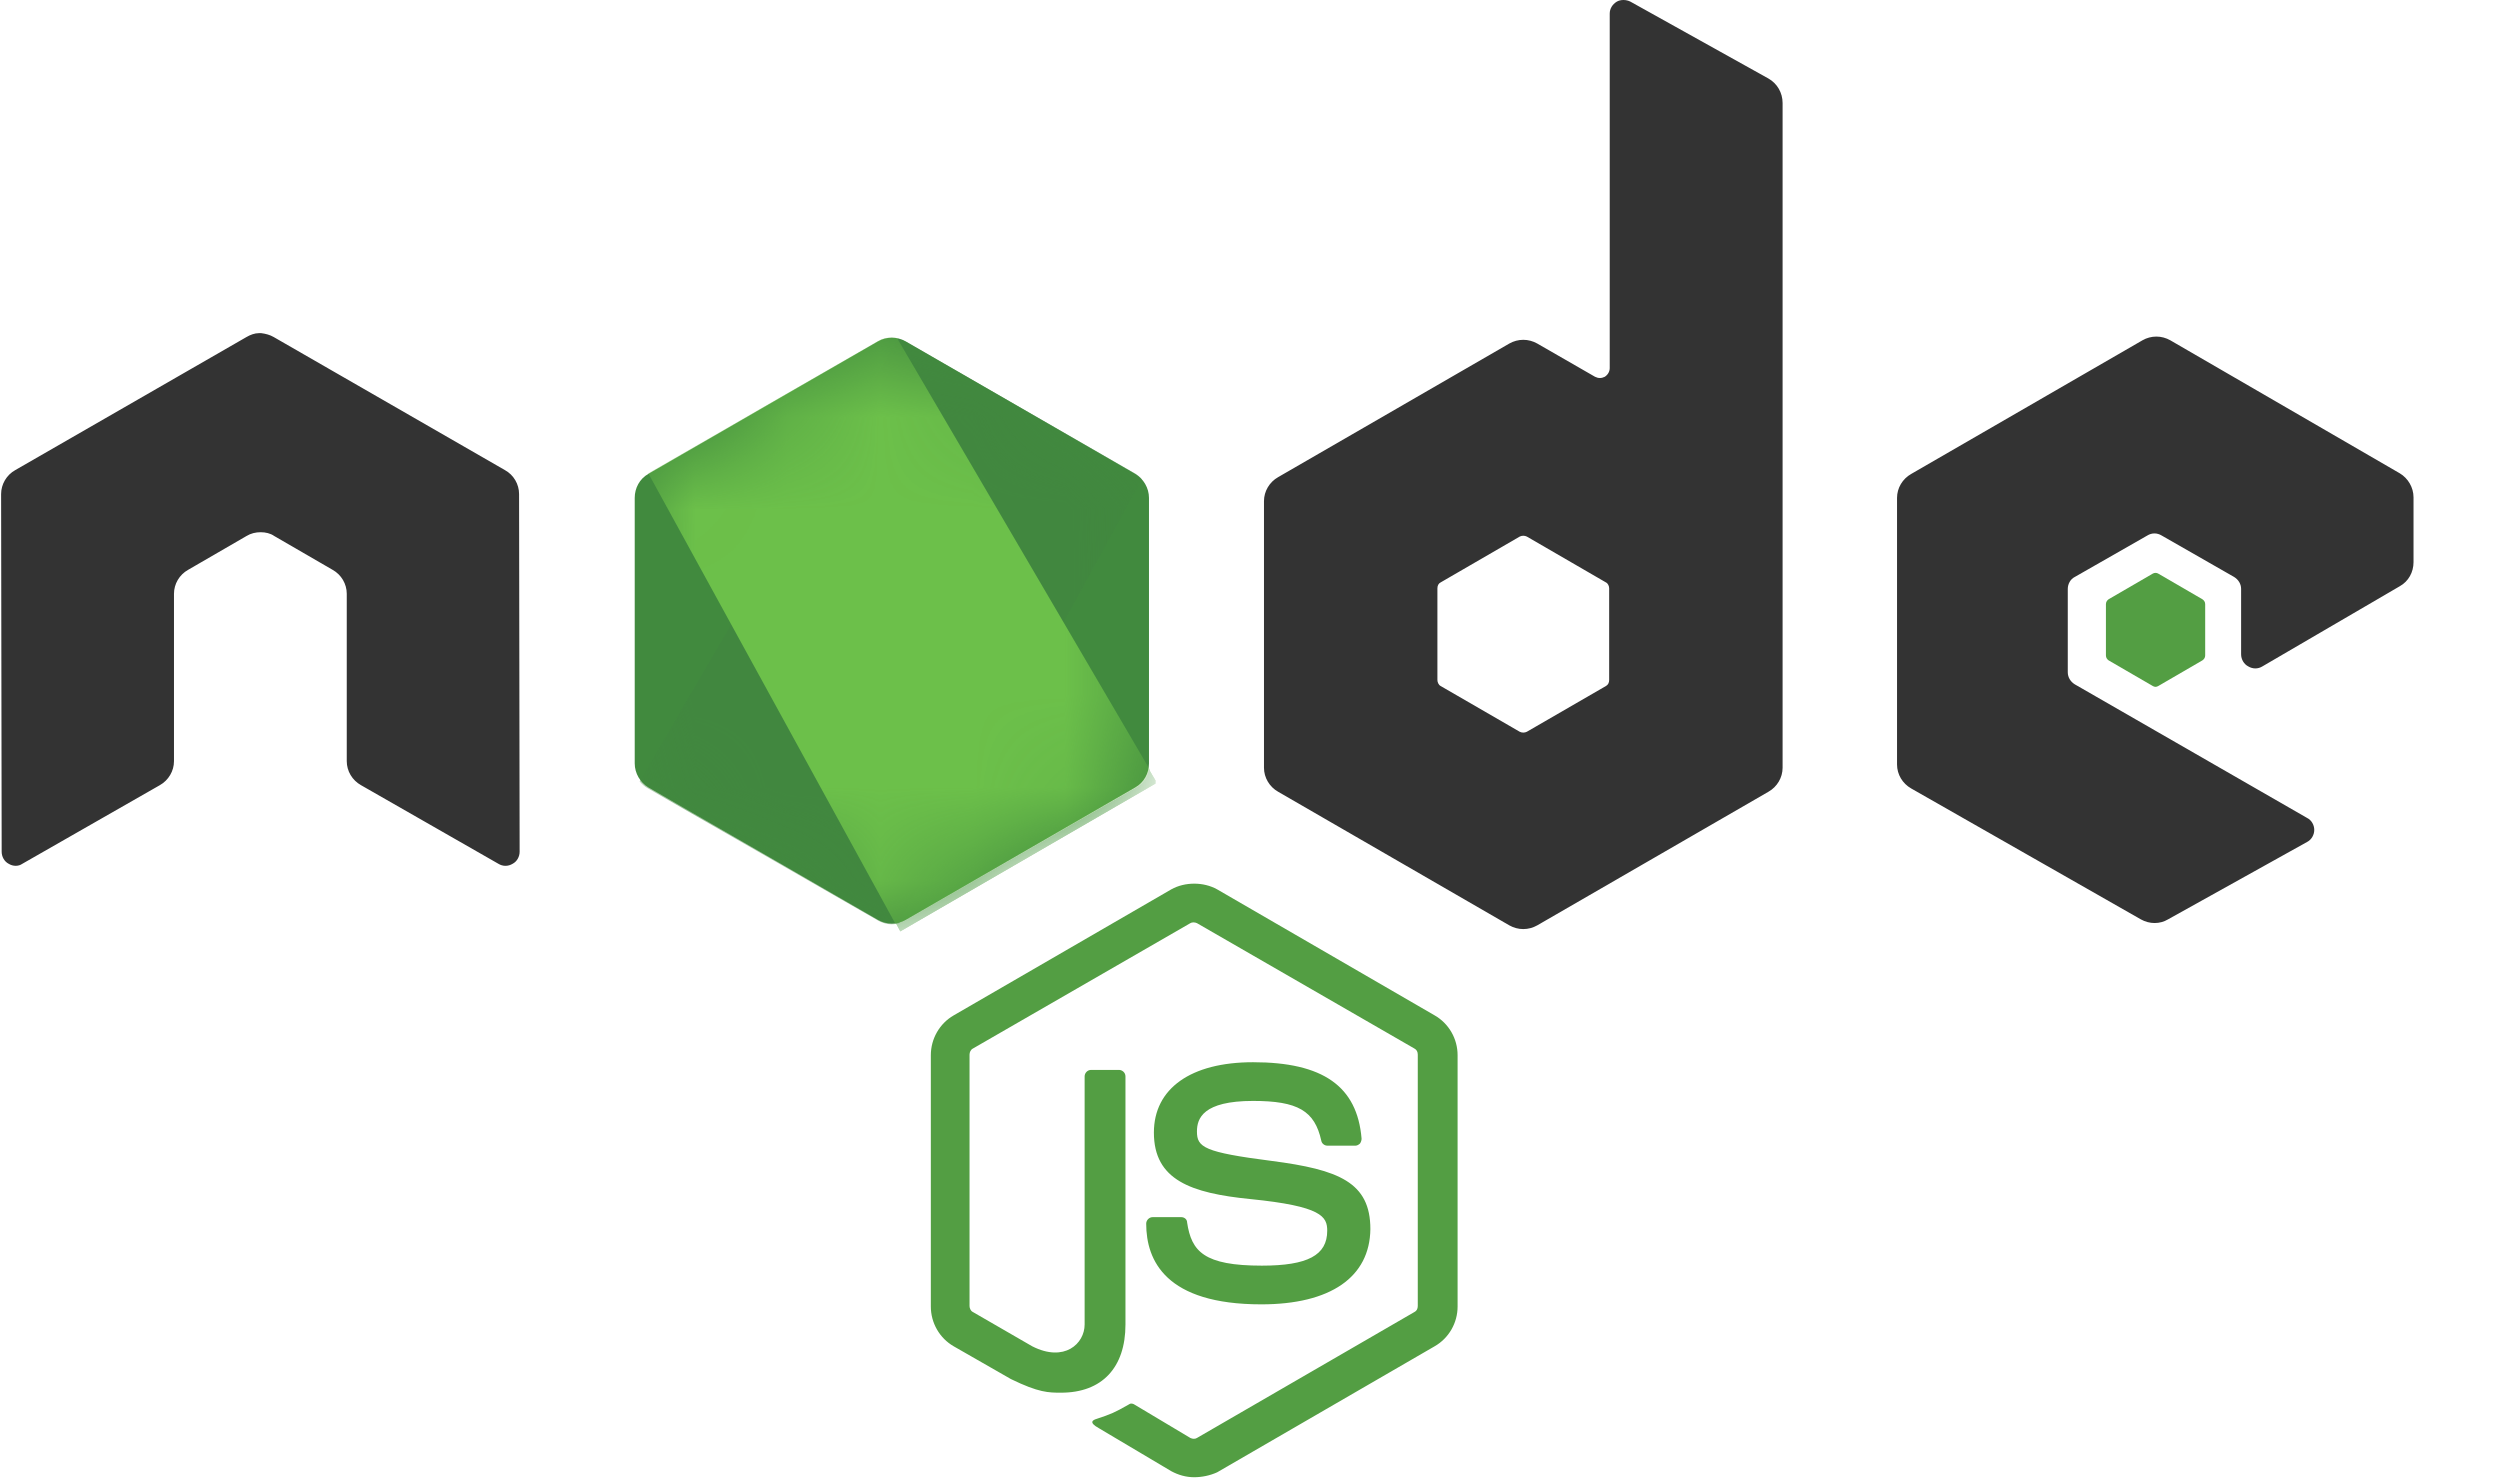
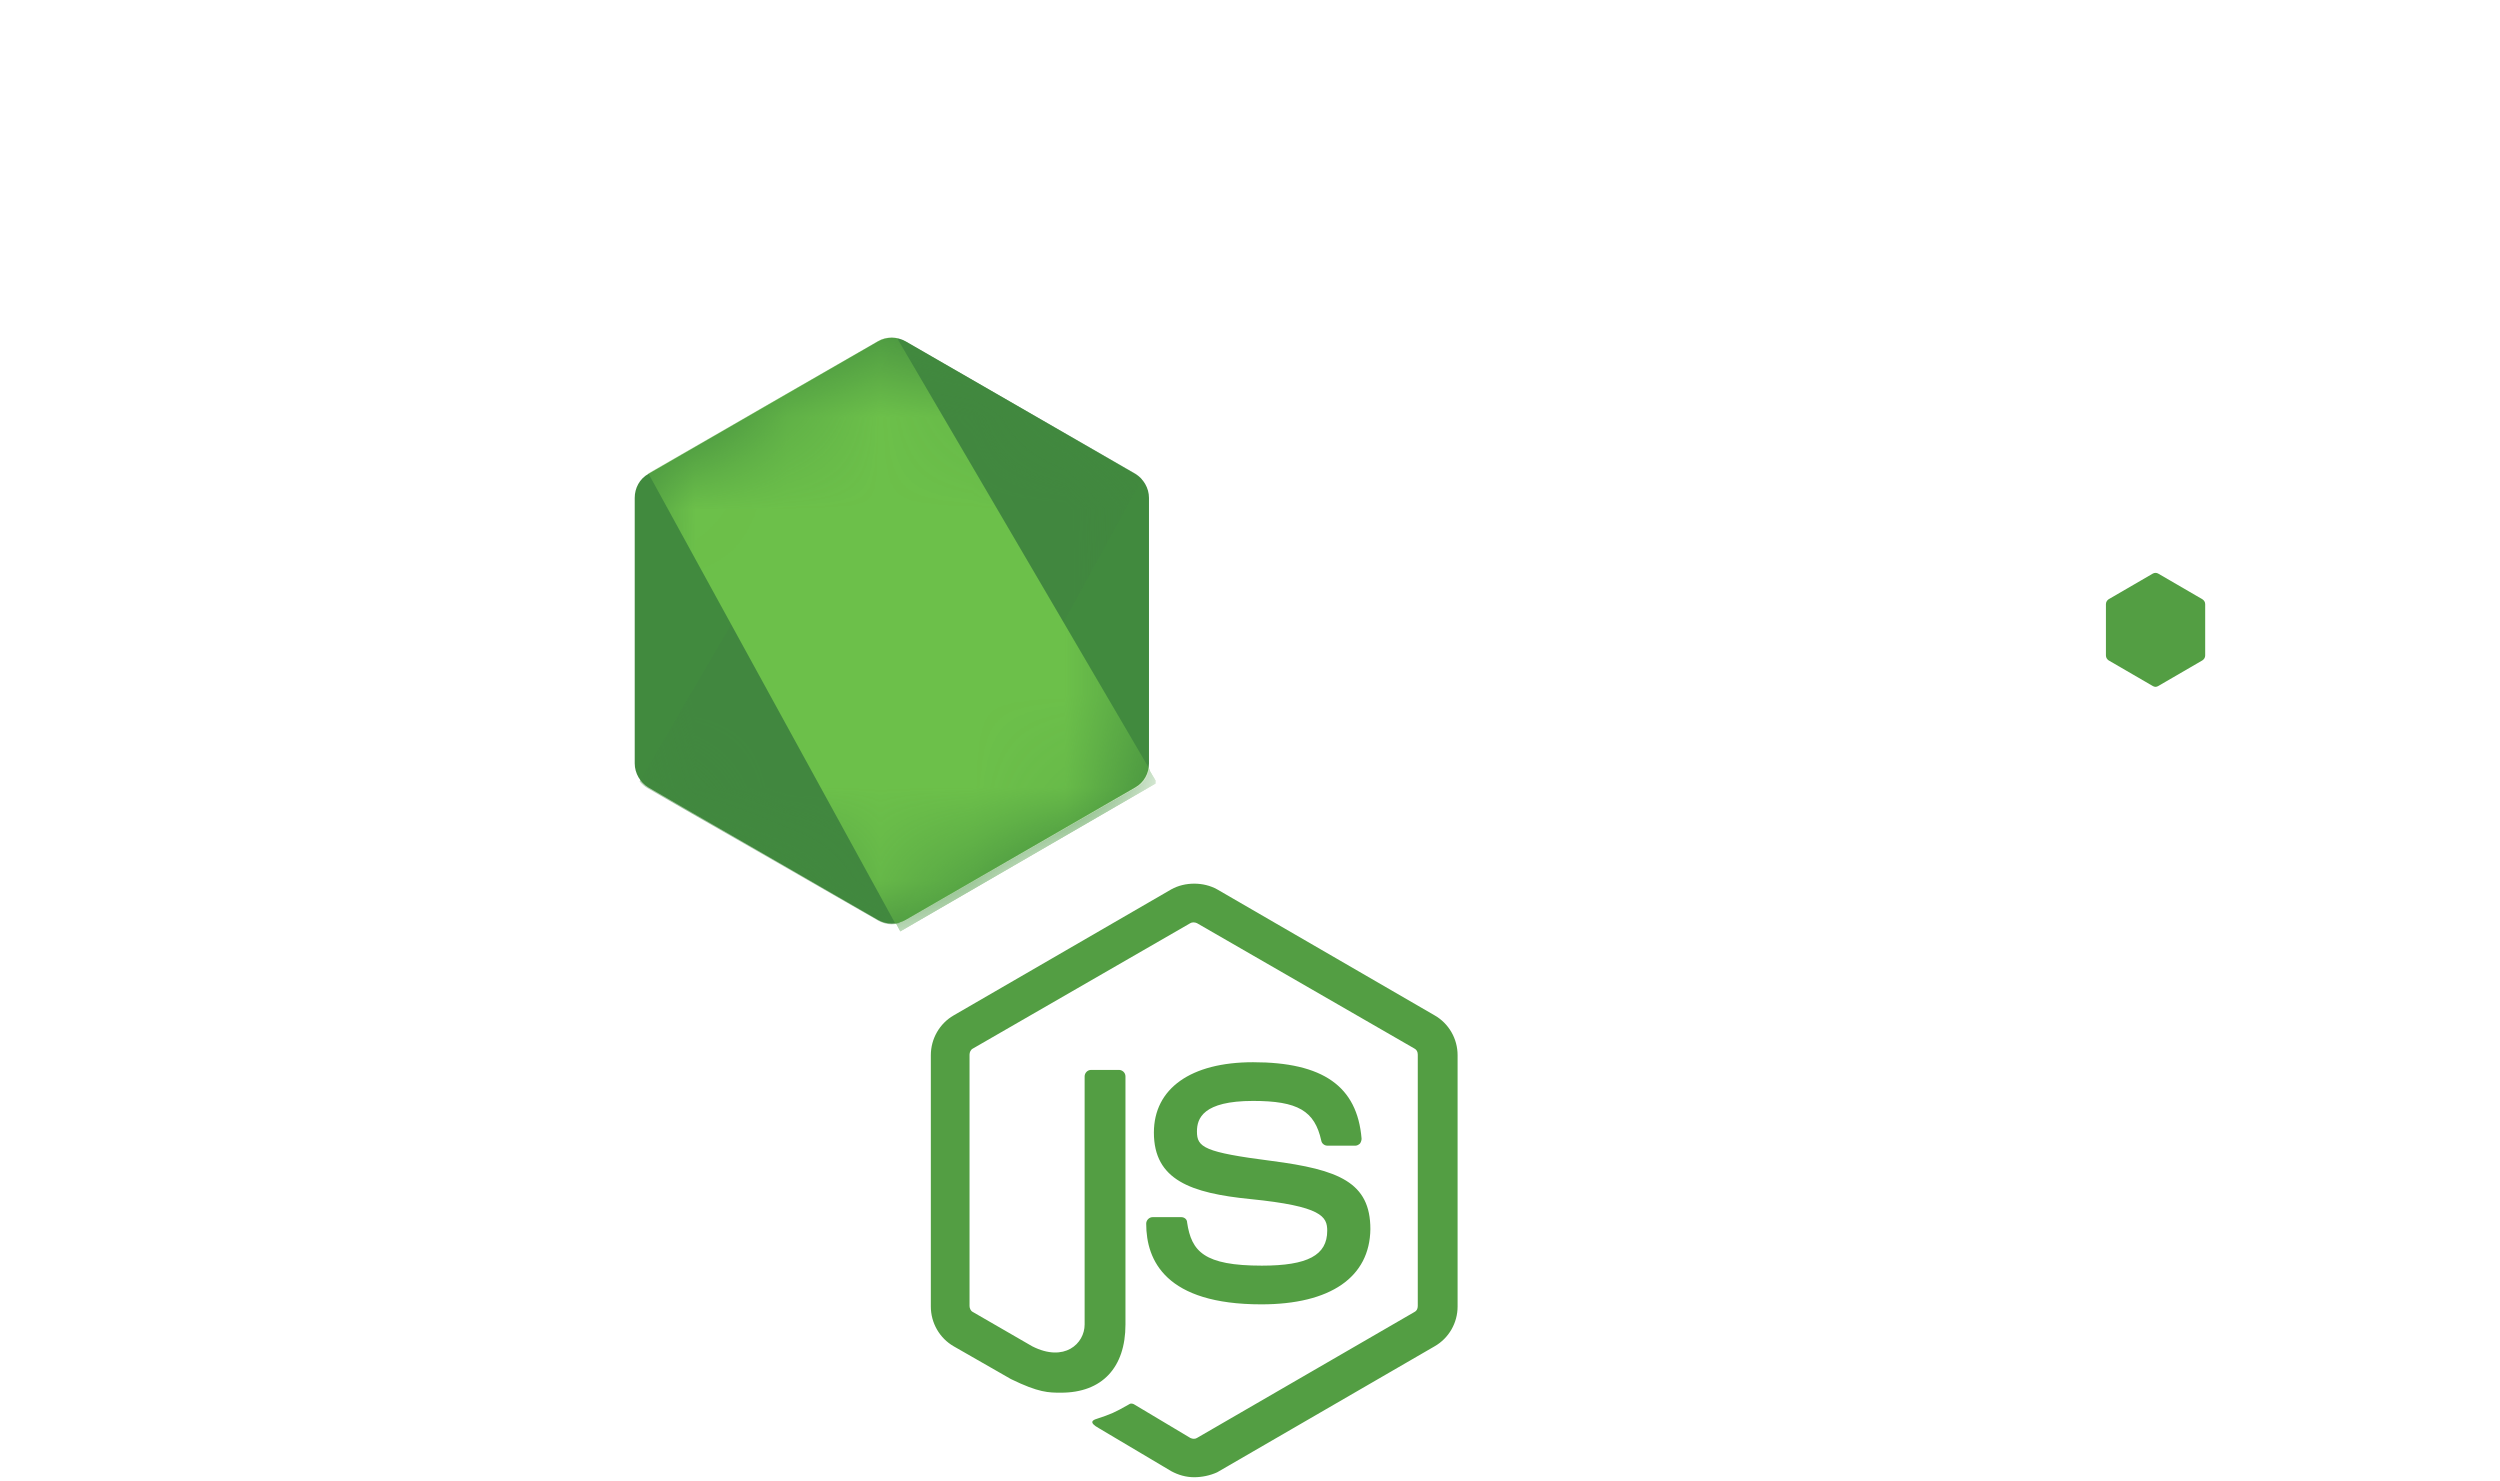
<svg xmlns="http://www.w3.org/2000/svg" width="27" height="16" viewBox="0 0 27 16" fill="none">
  <g clip-path="url(#clip0_1447_63)">
    <path d="M12.897 15.954C12.809 15.954 12.726 15.93 12.65 15.889L11.867 15.424C11.749 15.359 11.808 15.335 11.843 15.324C12.002 15.271 12.032 15.259 12.197 15.165C12.214 15.153 12.238 15.159 12.255 15.171L12.856 15.53C12.88 15.542 12.909 15.542 12.927 15.53L15.277 14.169C15.3 14.158 15.312 14.134 15.312 14.105V11.39C15.312 11.36 15.3 11.337 15.277 11.325L12.927 9.97C12.903 9.959 12.874 9.959 12.856 9.97L10.506 11.325C10.483 11.337 10.471 11.366 10.471 11.39V14.105C10.471 14.128 10.483 14.158 10.506 14.169L11.148 14.54C11.496 14.717 11.714 14.511 11.714 14.305V11.625C11.714 11.59 11.743 11.555 11.784 11.555H12.085C12.12 11.555 12.155 11.584 12.155 11.625V14.305C12.155 14.77 11.902 15.041 11.46 15.041C11.325 15.041 11.219 15.041 10.918 14.894L10.3 14.54C10.147 14.452 10.053 14.287 10.053 14.111V11.396C10.053 11.219 10.147 11.054 10.3 10.966L12.65 9.605C12.797 9.523 12.998 9.523 13.145 9.605L15.494 10.966C15.648 11.054 15.742 11.219 15.742 11.396V14.111C15.742 14.287 15.648 14.452 15.494 14.54L13.145 15.901C13.068 15.936 12.98 15.954 12.897 15.954ZM13.622 14.087C12.591 14.087 12.379 13.616 12.379 13.215C12.379 13.18 12.409 13.145 12.45 13.145H12.756C12.791 13.145 12.821 13.168 12.821 13.204C12.868 13.516 13.003 13.669 13.628 13.669C14.122 13.669 14.334 13.557 14.334 13.292C14.334 13.139 14.275 13.027 13.504 12.95C12.862 12.886 12.462 12.744 12.462 12.232C12.462 11.755 12.862 11.472 13.533 11.472C14.287 11.472 14.658 11.731 14.705 12.297C14.705 12.314 14.7 12.332 14.688 12.35C14.676 12.361 14.658 12.373 14.641 12.373H14.334C14.305 12.373 14.275 12.35 14.27 12.32C14.199 11.996 14.016 11.89 13.533 11.89C12.992 11.89 12.927 12.079 12.927 12.22C12.927 12.391 13.003 12.444 13.734 12.538C14.458 12.632 14.8 12.768 14.8 13.274C14.794 13.793 14.37 14.087 13.622 14.087Z" fill="#539E43" />
-     <path d="M5.606 5.336C5.606 5.23 5.548 5.129 5.453 5.077L2.956 3.64C2.915 3.616 2.868 3.604 2.821 3.598H2.797C2.75 3.598 2.703 3.616 2.662 3.64L0.165 5.077C0.071 5.129 0.012 5.23 0.012 5.336L0.018 9.199C0.018 9.252 0.047 9.305 0.094 9.329C0.141 9.358 0.2 9.358 0.241 9.329L1.726 8.48C1.82 8.427 1.879 8.327 1.879 8.221V6.413C1.879 6.307 1.937 6.207 2.032 6.154L2.662 5.789C2.709 5.76 2.762 5.748 2.815 5.748C2.868 5.748 2.921 5.76 2.962 5.789L3.592 6.154C3.687 6.207 3.745 6.307 3.745 6.413V8.221C3.745 8.327 3.804 8.427 3.899 8.48L5.383 9.329C5.406 9.343 5.432 9.351 5.459 9.351C5.486 9.351 5.513 9.343 5.536 9.329C5.583 9.305 5.612 9.252 5.612 9.199L5.606 5.336ZM17.609 0.018C17.562 -0.006 17.503 -0.006 17.461 0.018C17.414 0.047 17.385 0.094 17.385 0.147V3.975C17.385 4.011 17.367 4.046 17.332 4.069C17.297 4.087 17.261 4.087 17.226 4.069L16.602 3.71C16.556 3.684 16.504 3.67 16.451 3.67C16.399 3.67 16.347 3.684 16.301 3.71L13.804 5.153C13.71 5.206 13.651 5.306 13.651 5.412V8.292C13.651 8.398 13.71 8.498 13.804 8.551L16.301 9.994C16.347 10.02 16.399 10.034 16.451 10.034C16.504 10.034 16.556 10.02 16.602 9.994L19.099 8.551C19.193 8.498 19.252 8.398 19.252 8.292V1.113C19.252 1.001 19.193 0.901 19.099 0.848L17.609 0.018ZM17.379 7.344C17.379 7.373 17.367 7.397 17.344 7.409L16.49 7.903C16.478 7.909 16.465 7.912 16.451 7.912C16.438 7.912 16.425 7.909 16.413 7.903L15.559 7.409C15.536 7.397 15.524 7.367 15.524 7.344V6.354C15.524 6.325 15.536 6.301 15.559 6.29L16.413 5.795C16.425 5.789 16.438 5.786 16.451 5.786C16.465 5.786 16.478 5.789 16.49 5.795L17.344 6.29C17.367 6.301 17.379 6.331 17.379 6.354V7.344ZM25.918 6.331C26.013 6.278 26.066 6.178 26.066 6.072V5.371C26.066 5.265 26.007 5.165 25.918 5.112L23.439 3.675C23.393 3.649 23.341 3.635 23.289 3.635C23.236 3.635 23.184 3.649 23.139 3.675L20.642 5.118C20.547 5.171 20.488 5.271 20.488 5.377V8.257C20.488 8.363 20.547 8.463 20.642 8.516L23.121 9.929C23.215 9.982 23.327 9.982 23.415 9.929L24.917 9.093C24.964 9.069 24.994 9.016 24.994 8.963C24.994 8.91 24.964 8.857 24.917 8.834L22.408 7.391C22.361 7.362 22.332 7.314 22.332 7.261V6.36C22.332 6.307 22.361 6.254 22.408 6.231L23.192 5.783C23.215 5.769 23.241 5.761 23.268 5.761C23.295 5.761 23.322 5.769 23.345 5.783L24.128 6.231C24.175 6.26 24.204 6.307 24.204 6.36V7.067C24.204 7.12 24.234 7.173 24.281 7.197C24.304 7.211 24.331 7.219 24.358 7.219C24.385 7.219 24.411 7.211 24.434 7.197L25.918 6.331Z" fill="#333333" />
    <path d="M23.25 6.195C23.259 6.19 23.269 6.187 23.28 6.187C23.29 6.187 23.301 6.19 23.309 6.195L23.786 6.472C23.804 6.484 23.816 6.502 23.816 6.525V7.079C23.816 7.102 23.804 7.12 23.786 7.132L23.309 7.409C23.301 7.414 23.29 7.418 23.28 7.418C23.269 7.418 23.259 7.414 23.25 7.409L22.773 7.132C22.756 7.12 22.744 7.102 22.744 7.079V6.525C22.744 6.502 22.756 6.484 22.773 6.472L23.25 6.195Z" fill="#539E43" />
    <path d="M9.782 3.687C9.736 3.661 9.684 3.647 9.632 3.647C9.579 3.647 9.527 3.661 9.482 3.687L7.002 5.118C6.908 5.171 6.855 5.271 6.855 5.377V8.245C6.855 8.351 6.914 8.451 7.002 8.504L9.482 9.935C9.527 9.961 9.579 9.975 9.632 9.975C9.684 9.975 9.736 9.961 9.782 9.935L12.261 8.504C12.355 8.451 12.409 8.351 12.409 8.245V5.377C12.409 5.271 12.35 5.171 12.261 5.118L9.782 3.687Z" fill="url(#paint0_linear_1447_63)" />
    <mask id="mask0_1447_63" style="mask-type:luminance" maskUnits="userSpaceOnUse" x="6" y="3" width="7" height="7">
      <path d="M9.782 3.687C9.736 3.661 9.684 3.647 9.632 3.647C9.579 3.647 9.527 3.661 9.482 3.687L7.002 5.118C6.908 5.171 6.855 5.271 6.855 5.377V8.245C6.855 8.351 6.914 8.451 7.002 8.504L9.482 9.935C9.527 9.961 9.579 9.975 9.632 9.975C9.684 9.975 9.736 9.961 9.782 9.935L12.261 8.504C12.355 8.451 12.409 8.351 12.409 8.245V5.377C12.409 5.271 12.35 5.171 12.261 5.118L9.782 3.687Z" fill="white" />
    </mask>
    <g mask="url(#mask0_1447_63)">
      <path d="M12.267 5.118L9.776 3.687C9.752 3.674 9.726 3.664 9.699 3.657L6.908 8.439C6.931 8.468 6.959 8.491 6.99 8.51L9.482 9.941C9.552 9.982 9.635 9.994 9.711 9.97L12.332 5.177C12.314 5.153 12.291 5.135 12.267 5.118Z" fill="url(#paint1_linear_1447_63)" />
    </g>
    <mask id="mask1_1447_63" style="mask-type:luminance" maskUnits="userSpaceOnUse" x="6" y="3" width="7" height="7">
      <path d="M9.782 3.687C9.736 3.661 9.684 3.647 9.632 3.647C9.579 3.647 9.527 3.661 9.482 3.687L7.002 5.118C6.908 5.171 6.855 5.271 6.855 5.377V8.245C6.855 8.351 6.914 8.451 7.002 8.504L9.482 9.935C9.527 9.961 9.579 9.975 9.632 9.975C9.684 9.975 9.736 9.961 9.782 9.935L12.261 8.504C12.355 8.451 12.409 8.351 12.409 8.245V5.377C12.409 5.271 12.35 5.171 12.261 5.118L9.782 3.687Z" fill="white" />
    </mask>
    <g mask="url(#mask1_1447_63)">
      <path fill-rule="evenodd" clip-rule="evenodd" d="M12.273 8.504C12.344 8.463 12.397 8.392 12.42 8.315L9.688 3.651C9.617 3.639 9.54 3.645 9.476 3.687L7.002 5.112L9.67 9.976C9.709 9.97 9.746 9.958 9.782 9.941L12.273 8.504Z" fill="url(#paint2_linear_1447_63)" />
      <path fill-rule="evenodd" clip-rule="evenodd" d="M12.273 8.504L9.788 9.935C9.753 9.953 9.715 9.965 9.676 9.97L9.723 10.059L12.479 8.463V8.428L12.409 8.31C12.397 8.392 12.344 8.463 12.273 8.504Z" fill="url(#paint3_linear_1447_63)" />
      <path fill-rule="evenodd" clip-rule="evenodd" d="M12.273 8.504L9.788 9.935C9.753 9.953 9.715 9.965 9.676 9.97L9.723 10.059L12.479 8.463V8.428L12.409 8.31C12.397 8.392 12.344 8.463 12.273 8.504Z" fill="url(#paint4_linear_1447_63)" />
    </g>
  </g>
  <defs>
    <linearGradient id="paint0_linear_1447_63" x1="385.542" y1="114.301" x2="113.786" y2="541.314" gradientUnits="userSpaceOnUse">
      <stop stop-color="#41873F" />
      <stop offset="0.329" stop-color="#418B3D" />
      <stop offset="0.635" stop-color="#419637" />
      <stop offset="0.932" stop-color="#3FA92D" />
      <stop offset="1" stop-color="#3FAE2A" />
    </linearGradient>
    <linearGradient id="paint1_linear_1447_63" x1="241.642" y1="352.615" x2="922.251" y2="-17.162" gradientUnits="userSpaceOnUse">
      <stop offset="0.138" stop-color="#41873F" />
      <stop offset="0.403" stop-color="#54A044" />
      <stop offset="0.714" stop-color="#66B848" />
      <stop offset="0.908" stop-color="#6CC04A" />
    </linearGradient>
    <linearGradient id="paint2_linear_1447_63" x1="-16.778" y1="320.145" x2="556.938" y2="320.145" gradientUnits="userSpaceOnUse">
      <stop offset="0.092" stop-color="#6CC04A" />
      <stop offset="0.286" stop-color="#66B848" />
      <stop offset="0.597" stop-color="#54A044" />
      <stop offset="0.862" stop-color="#41873F" />
    </linearGradient>
    <linearGradient id="paint3_linear_1447_63" x1="-281.474" y1="96.246" x2="292.236" y2="96.246" gradientUnits="userSpaceOnUse">
      <stop offset="0.092" stop-color="#6CC04A" />
      <stop offset="0.286" stop-color="#66B848" />
      <stop offset="0.597" stop-color="#54A044" />
      <stop offset="0.862" stop-color="#41873F" />
    </linearGradient>
    <linearGradient id="paint4_linear_1447_63" x1="375.818" y1="-360.87" x2="230.475" y2="400.723" gradientUnits="userSpaceOnUse">
      <stop stop-color="#41873F" />
      <stop offset="0.329" stop-color="#418B3D" />
      <stop offset="0.635" stop-color="#419637" />
      <stop offset="0.932" stop-color="#3FA92D" />
      <stop offset="1" stop-color="#3FAE2A" />
    </linearGradient>
    <clipPath id="clip0_1447_63">
      <rect width="26.089" height="16" fill="white" />
    </clipPath>
  </defs>
</svg>